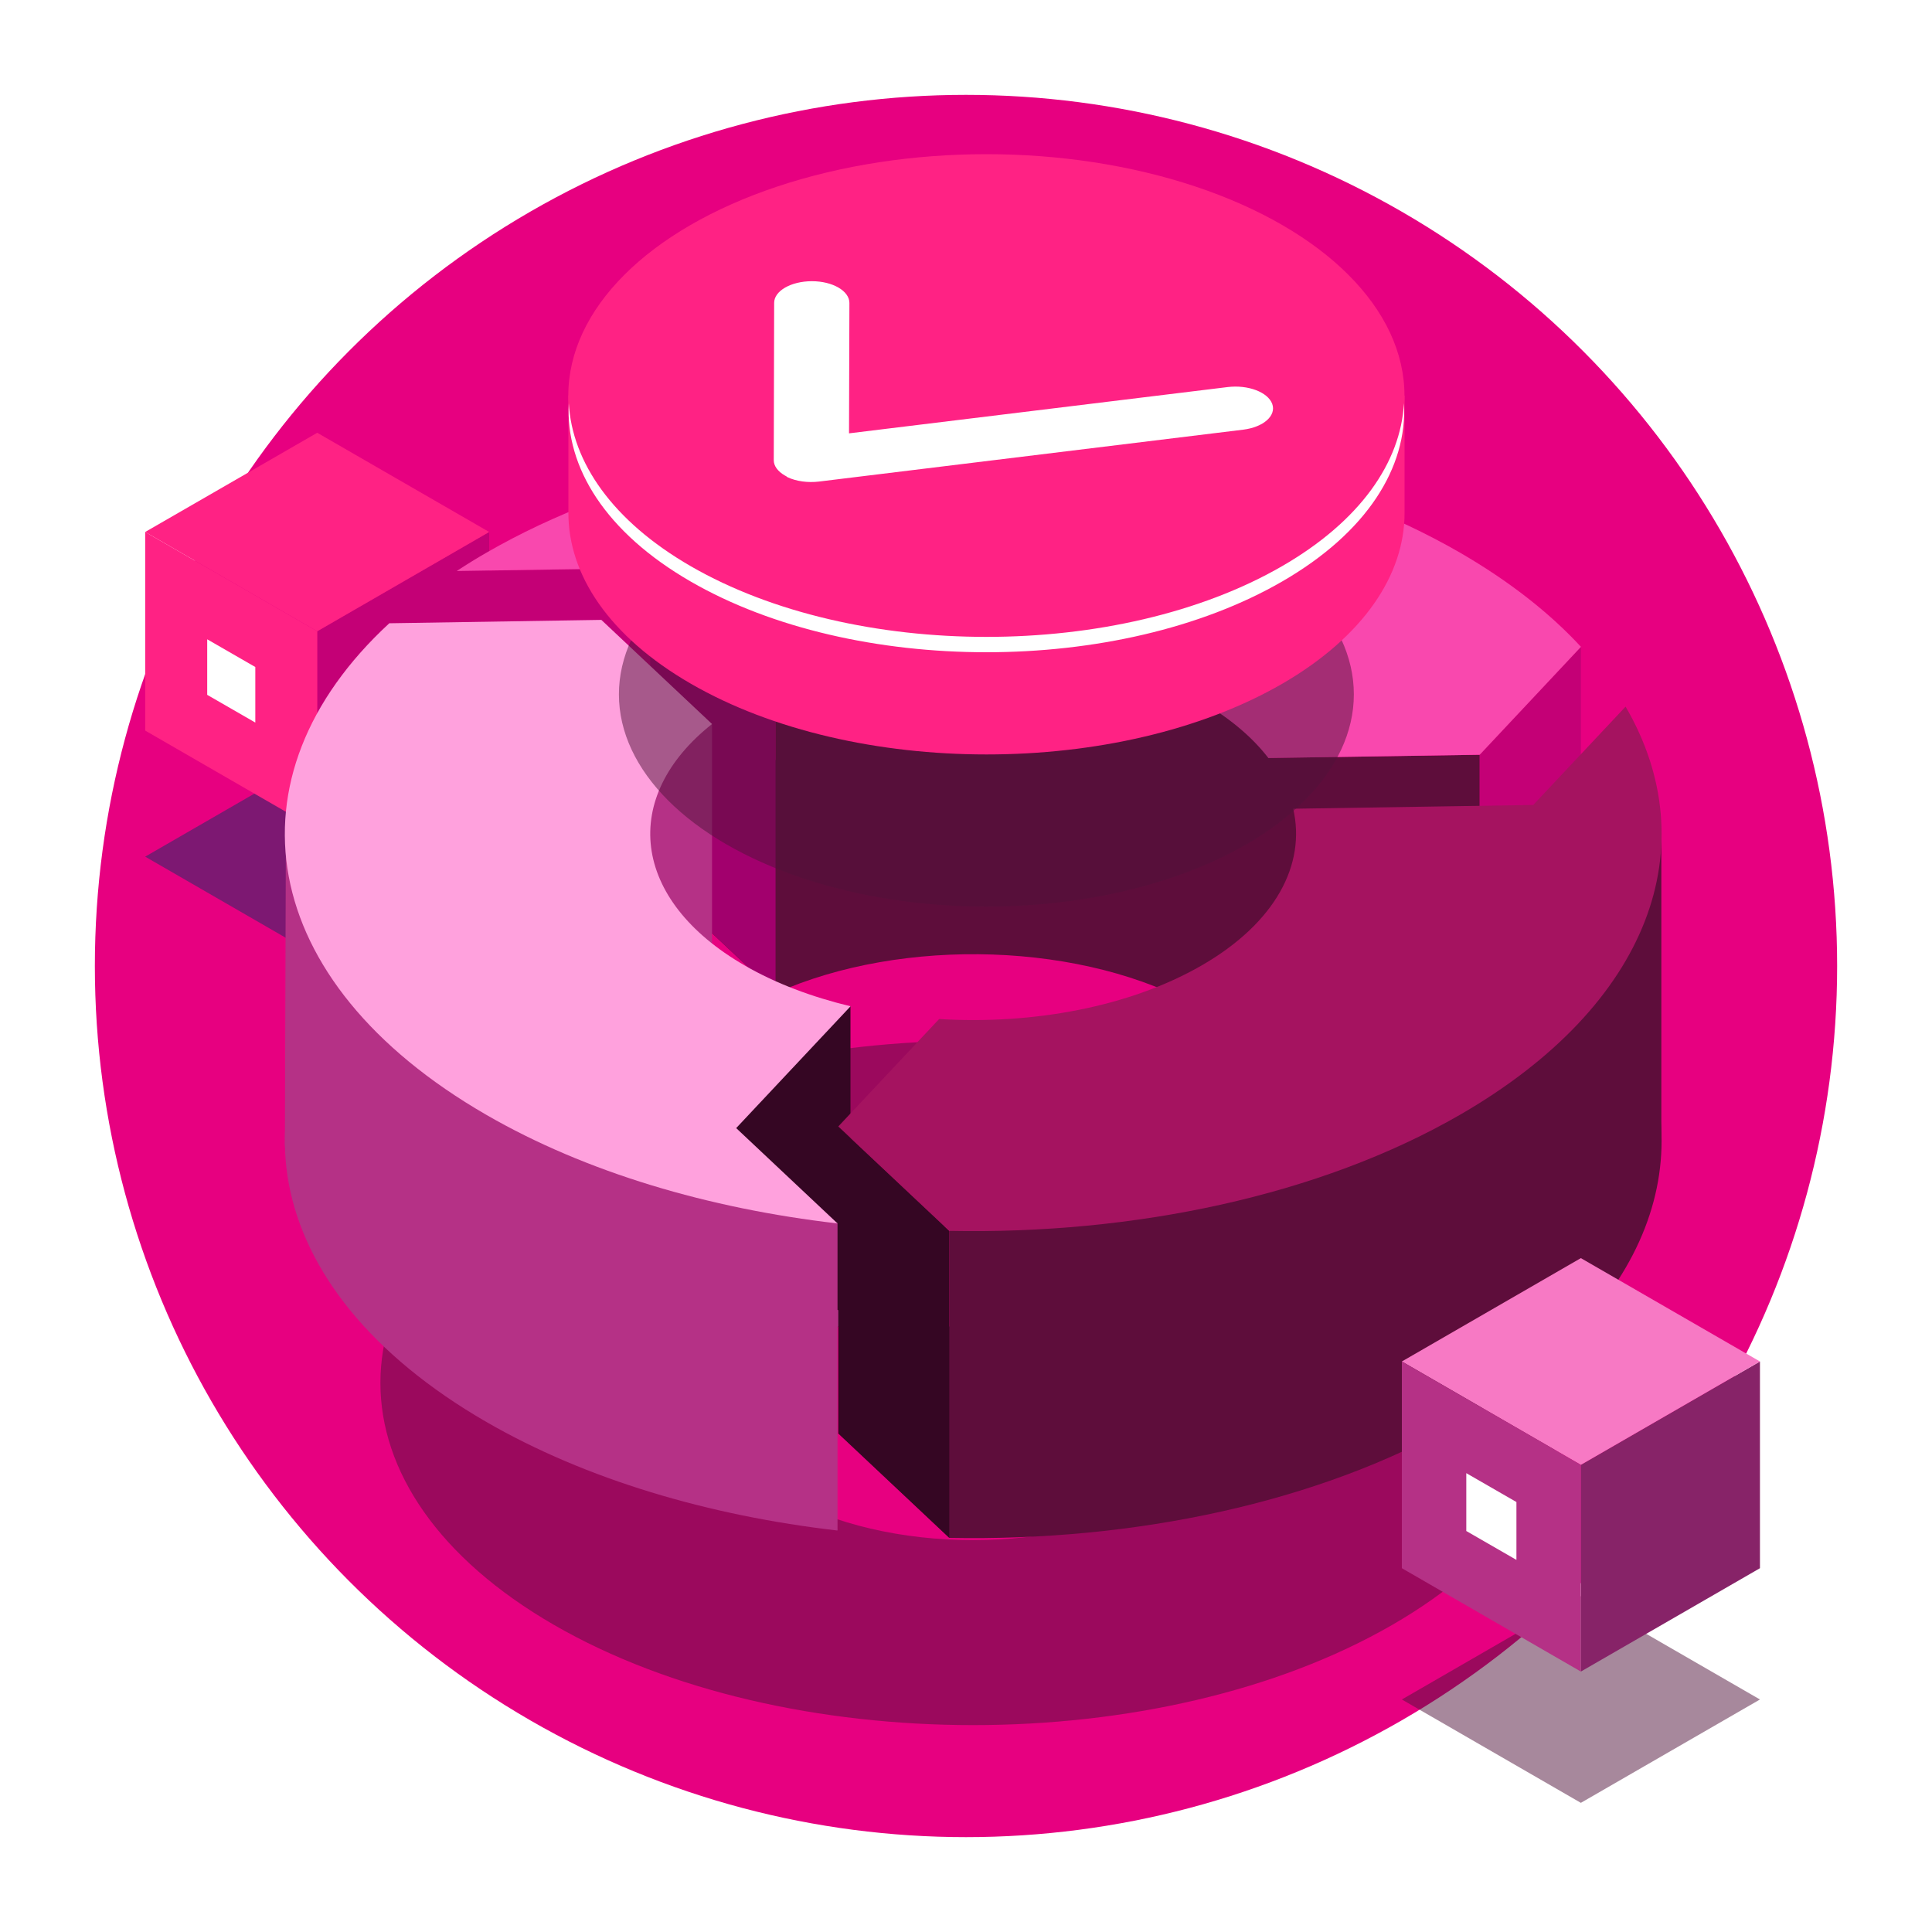
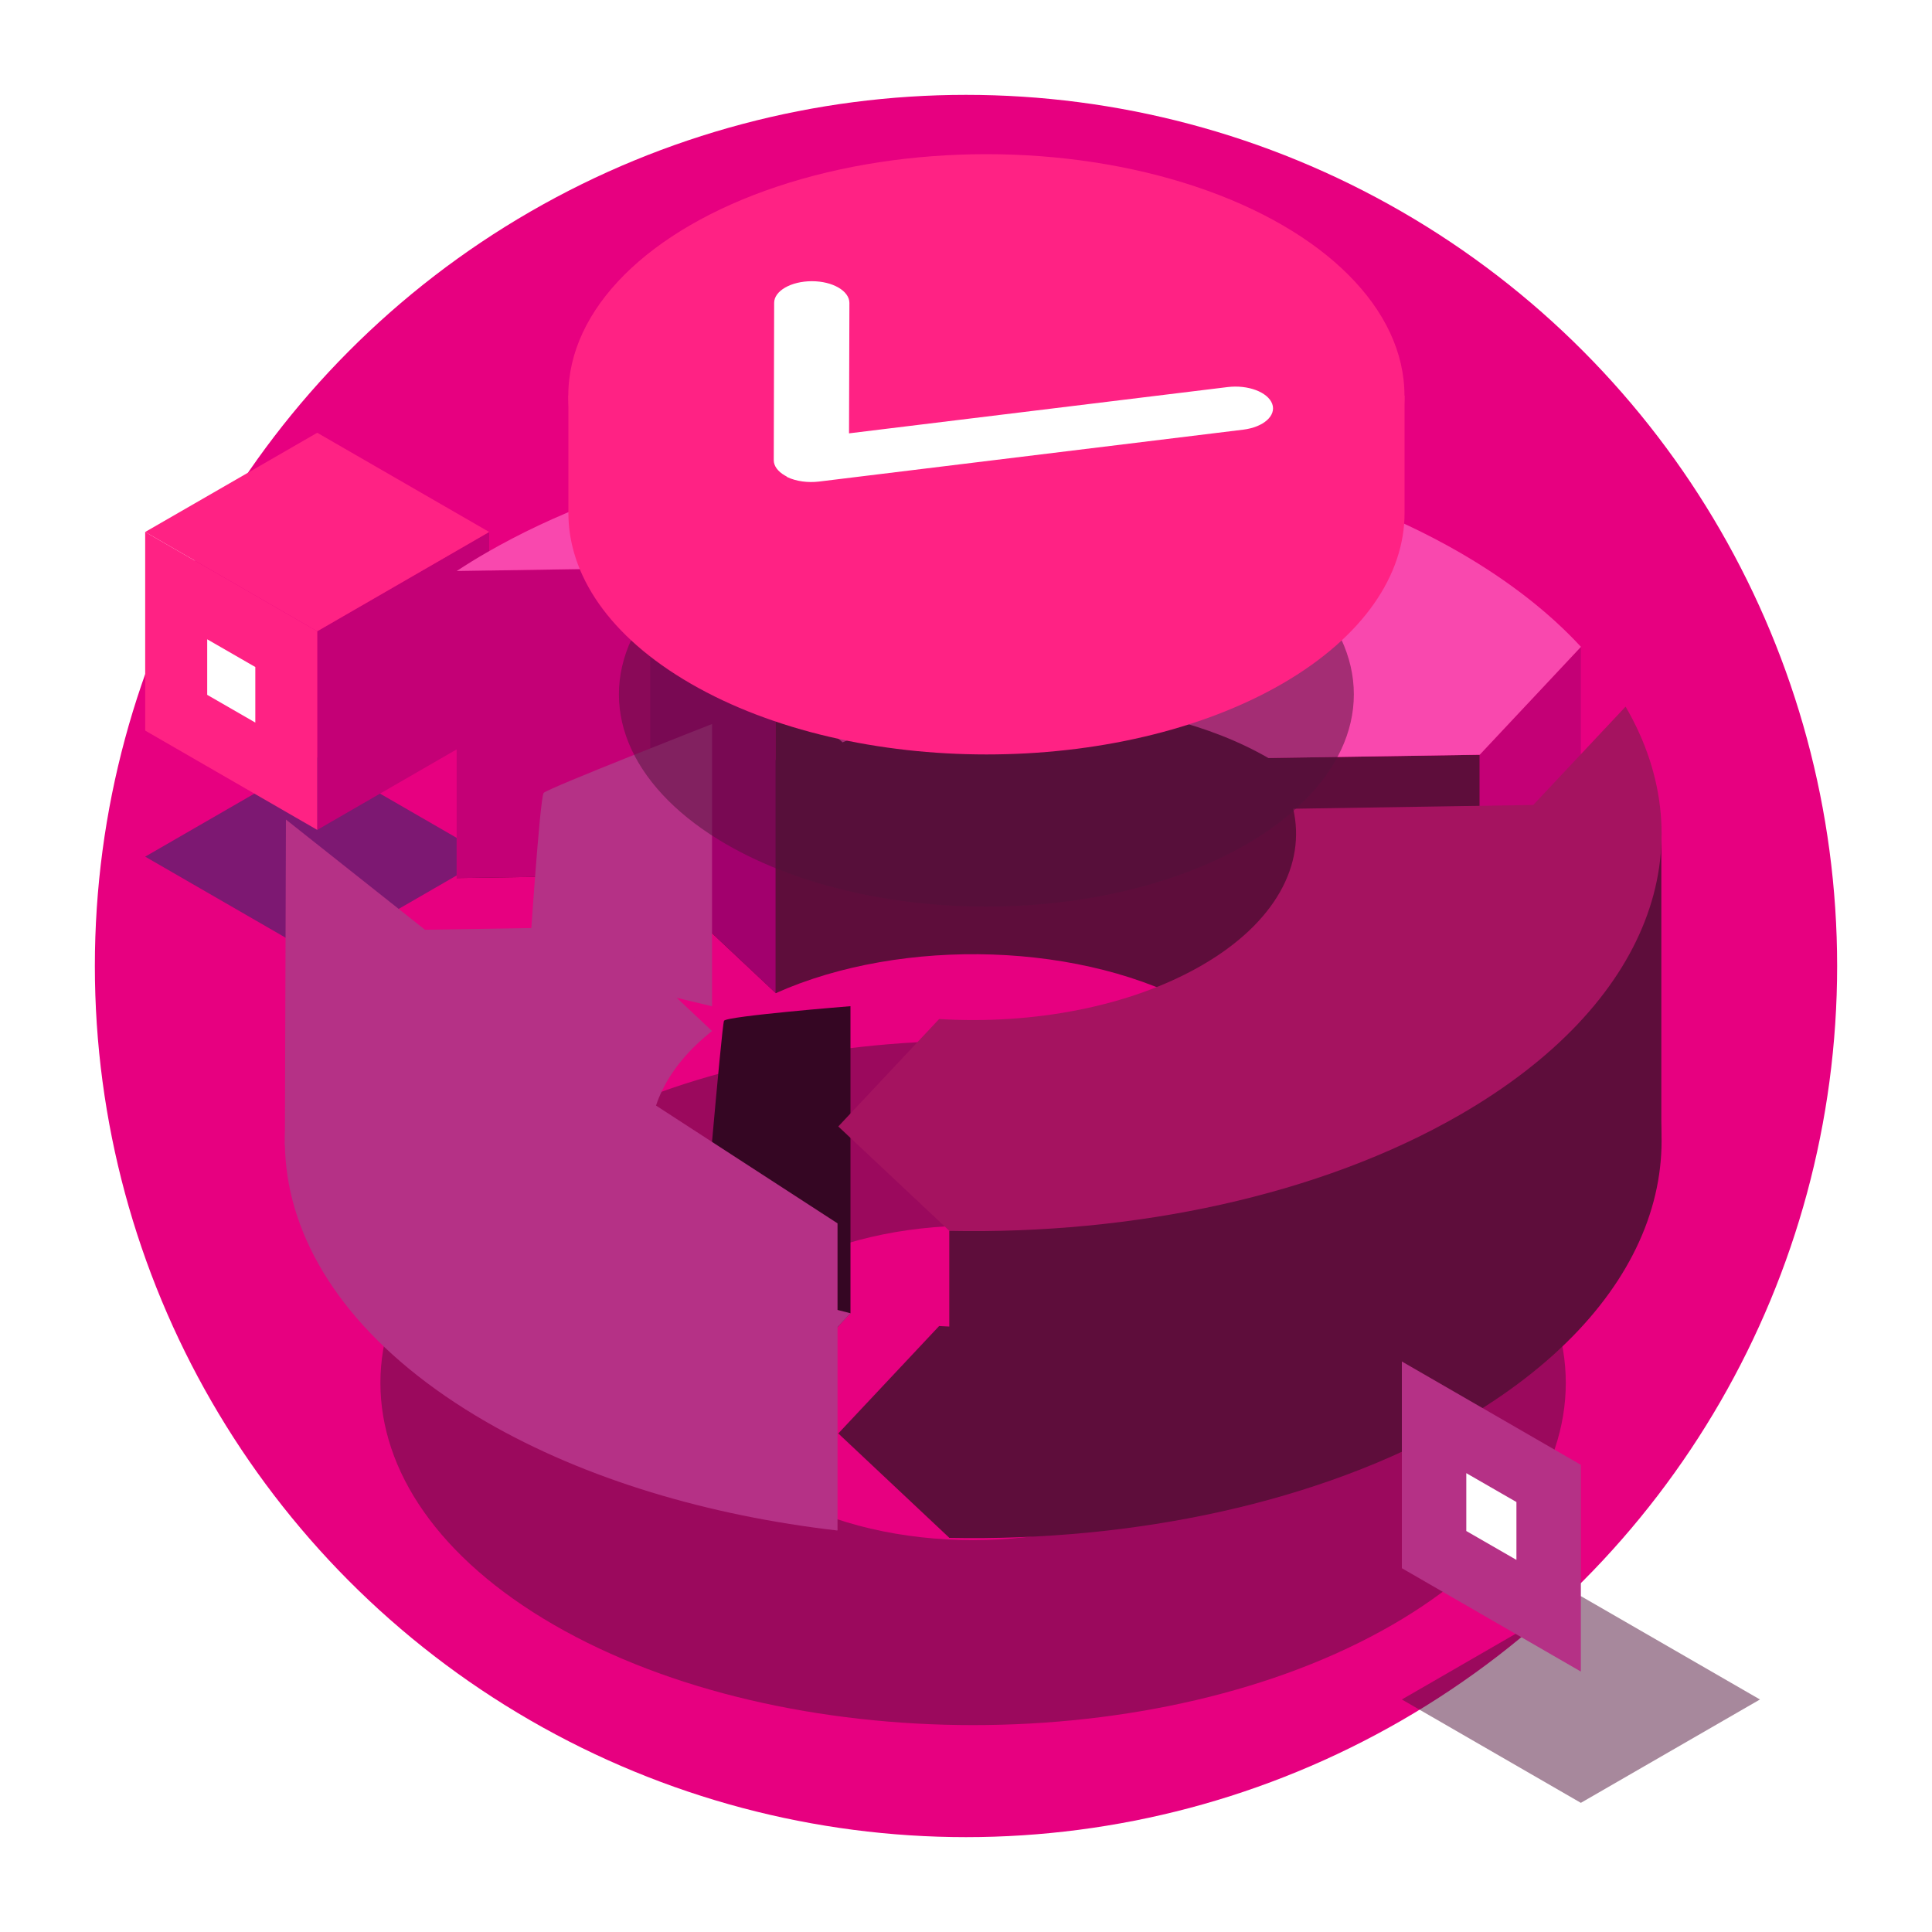
<svg xmlns="http://www.w3.org/2000/svg" version="1.1" id="Layer_1" x="0px" y="0px" viewBox="0 0 200 200" style="enable-background:new 0 0 200 200;" xml:space="preserve">
  <style type="text/css">
	.st0{clip-path:url(#SVGID_2_);}
	.st1{clip-path:url(#SVGID_4_);}
	.st2{fill:#52B8D1;}
	.st3{fill:#F673A0;}
	.st4{fill:#DD5B87;}
	.st5{fill:#FFFFFF;}
	.st6{fill:#D3E6FB;}
	.st7{fill:#A3B8E9;}
	.st8{fill:#192658;}
	.st9{fill:#3B5495;}
	.st10{fill:#FD303D;}
	.st11{fill:#AD0B26;}
	.st12{fill:#FFA412;}
	.st13{fill:#FF8918;}
	.st14{fill:#243671;}
	.st15{fill:#EC7718;}
	.st16{fill:#85DBE4;}
	.st17{fill:#44536F;}
	.st18{fill:#7D8695;}
	.st19{fill:#96C5F9;}
	.st20{fill:#BFDDFA;}
	.st21{fill:#E70080;}
	.st22{fill:url(#SVGID_5_);}
	.st23{fill:url(#SVGID_6_);}
	.st24{opacity:0.7;fill:#FFFFFF;}
	.st25{fill:url(#SVGID_7_);}
	.st26{fill:url(#SVGID_8_);}
	.st27{fill:url(#SVGID_9_);}
	.st28{fill:url(#SVGID_10_);}
	.st29{fill:url(#SVGID_11_);}
	.st30{fill:url(#SVGID_12_);}
	.st31{fill:url(#SVGID_13_);}
	.st32{fill:url(#SVGID_14_);}
	.st33{fill:url(#SVGID_15_);}
	.st34{fill:url(#SVGID_16_);}
	.st35{fill-rule:evenodd;clip-rule:evenodd;fill:#841D5C;}
	.st36{fill:#841D5C;}
	.st37{fill:#A71D70;}
	.st38{fill:#56113D;}
	.st39{fill:#F779C4;}
	.st40{fill:#DD4EA6;}
	.st41{fill:#44092F;}
	.st42{enable-background:new    ;}
	.st43{fill:#A0A0A0;}
	.st44{fill:#D6D6D6;}
	.st45{fill:#601746;}
	.st46{fill:#CDCDCD;}
	.st47{fill:#EFEFEF;}
	.st48{fill:#C1C1C1;}
	.st49{fill:#E1E1E1;}
	.st50{fill:#0C273C;}
	.st51{clip-path:url(#SVGID_18_);enable-background:new    ;}
	.st52{fill:#0E1A27;}
	.st53{fill:#C4147A;}
	.st54{fill:#3D3E3D;}
	.st55{fill:#292A29;}
	.st56{fill:#B5B5B5;}
	.st57{fill:#757575;}
	.st58{clip-path:url(#SVGID_20_);enable-background:new    ;}
	.st59{fill:#8D8D8D;}
	.st60{clip-path:url(#SVGID_22_);enable-background:new    ;}
	.st61{fill:#A9A9A9;}
	.st62{fill:#9B9B9B;}
	.st63{fill:#808080;}
	.st64{fill-rule:evenodd;clip-rule:evenodd;fill:#E70080;}
	.st65{fill-rule:evenodd;clip-rule:evenodd;fill:#C4147A;}
	.st66{fill-rule:evenodd;clip-rule:evenodd;fill:#A71D70;}
	.st67{fill:#B3B3B5;}
	.st68{fill:#F6F7FB;}
	.st69{fill:#373737;}
	.st70{fill:#272727;}
	.st71{fill:#3E3E3E;}
	.st72{fill:#B27B0E;}
	.st73{fill:#B9B9B9;}
	.st74{fill:#E4E5E7;}
	.st75{fill:#F8F9FC;}
	.st76{fill:#54C1E1;}
	.st77{fill:#9FA0A1;}
	.st78{fill:#C5C6C9;}
	.st79{fill:#959596;}
	.st80{fill:#BF321A;}
	.st81{fill:#B94B62;}
	.st82{fill:#B6B1A8;}
	.st83{fill:#E0DACE;}
	.st84{fill:#E95171;}
	.st85{clip-path:url(#SVGID_24_);enable-background:new    ;}
	.st86{clip-path:url(#SVGID_26_);enable-background:new    ;}
	.st87{fill:#FF809A;}
	.st88{fill:#5B1141;}
	.st89{fill:#461900;}
	.st90{fill:#FF7BAC;}
	.st91{fill:#9D9D9D;}
	.st92{fill:#D9D9D9;}
	.st93{fill:#3F3F3F;}
	.st94{fill:#C4C4C4;}
	.st95{fill:#676767;}
	.st96{fill:#9D1A01;}
	.st97{fill:#DB3E09;}
	.st98{fill:#CCCCCC;}
	.st99{fill:#F2F2F2;}
	.st100{fill:#B3B3B3;}
	.st101{fill:#E6E6E6;}
	.st102{fill:#9B0001;}
	.st103{fill:#5B0F40;}
	.st104{fill:#FF8060;}
	.st105{fill:url(#SVGID_27_);}
	.st106{fill:#FF3C2A;}
	.st107{fill:#162F35;}
	.st108{fill:url(#SVGID_28_);}
	.st109{fill:url(#SVGID_29_);}
	.st110{fill:#6CA903;}
	.st111{fill:#E19940;}
	.st112{fill:#181E27;}
	.st113{fill:#293544;}
	.st114{opacity:0.3;fill:#293544;}
	.st115{fill:#ABC3D2;}
	.st116{fill:#497A9B;}
	.st117{fill:#DFE8EE;}
	.st118{opacity:0.8;fill:#B9DBEF;}
	.st119{fill:#4F0F38;}
	.st120{opacity:0.3;fill:#A71D70;}
	.st121{opacity:0.6;fill:#1674A9;}
	.st122{opacity:0.5;fill:#A71D70;}
	.st123{fill:url(#SVGID_30_);}
	.st124{fill:#8C9BBC;}
	.st125{fill:url(#SVGID_31_);}
	.st126{fill:url(#SVGID_32_);}
	.st127{fill:url(#SVGID_33_);}
	.st128{fill:url(#SVGID_34_);}
	.st129{fill:url(#SVGID_35_);}
	.st130{fill:url(#SVGID_36_);}
	.st131{fill:url(#SVGID_37_);}
	.st132{fill:url(#SVGID_38_);}
	.st133{fill:url(#SVGID_39_);}
	.st134{fill:url(#SVGID_40_);}
	.st135{fill:url(#SVGID_41_);}
	.st136{fill:url(#SVGID_42_);}
	.st137{fill:#C9C9C1;}
	.st138{fill:url(#SVGID_43_);}
	.st139{fill:url(#SVGID_44_);}
	.st140{fill:#313030;}
	.st141{fill:#FFFFF7;}
	.st142{fill:url(#SVGID_45_);}
	.st143{fill:#D42829;}
	.st144{fill:url(#SVGID_46_);}
	.st145{fill:url(#SVGID_47_);}
	.st146{fill:url(#SVGID_48_);}
	.st147{fill:url(#SVGID_49_);}
	.st148{fill:#537CCA;}
	.st149{fill:url(#SVGID_50_);}
	.st150{fill:url(#SVGID_51_);}
	.st151{fill:url(#SVGID_52_);}
	.st152{fill:url(#SVGID_53_);}
	.st153{clip-path:url(#XMLID_32_);}
	.st154{fill:url(#SVGID_54_);}
	.st155{fill:url(#SVGID_55_);}
	.st156{fill:url(#SVGID_56_);}
	.st157{fill:url(#SVGID_57_);}
	.st158{fill:url(#SVGID_58_);}
	.st159{fill:url(#SVGID_59_);}
	.st160{fill:url(#SVGID_60_);}
	.st161{fill:url(#SVGID_61_);}
	.st162{fill:url(#SVGID_62_);}
	.st163{fill:url(#SVGID_63_);}
	.st164{fill:url(#SVGID_64_);}
	.st165{fill:url(#SVGID_65_);}
	.st166{fill:url(#SVGID_66_);}
	.st167{fill:url(#SVGID_67_);}
	.st168{fill:url(#SVGID_68_);}
	.st169{fill:url(#SVGID_69_);}
	.st170{fill:url(#SVGID_70_);}
	.st171{fill:url(#SVGID_71_);}
	.st172{fill:url(#SVGID_72_);}
	.st173{fill:url(#SVGID_73_);}
	.st174{fill:url(#SVGID_74_);}
	.st175{fill:url(#SVGID_75_);}
	.st176{fill:url(#SVGID_76_);}
	.st177{fill:url(#SVGID_77_);}
	.st178{fill:url(#SVGID_78_);}
	.st179{fill:url(#SVGID_79_);}
	.st180{fill:url(#SVGID_80_);}
	.st181{fill:url(#SVGID_81_);}
	.st182{fill:url(#SVGID_82_);}
	.st183{fill:url(#SVGID_83_);}
	.st184{fill:url(#SVGID_84_);}
	.st185{fill:url(#SVGID_85_);}
	.st186{fill:url(#SVGID_86_);}
	.st187{fill:url(#SVGID_87_);}
	.st188{fill:url(#SVGID_88_);}
	.st189{opacity:0.15;}
	.st190{fill:#434343;}
	.st191{fill:url(#SVGID_89_);}
	.st192{fill:#D5A1BC;}
	.st193{fill:url(#SVGID_90_);}
	.st194{fill:url(#SVGID_91_);}
	.st195{fill:#56133E;}
	.st196{fill:#E2699A;}
	.st197{fill:#352015;}
	.st198{fill:#6B194E;}
	.st199{fill:#E7E7E7;}
	.st200{fill:#939393;}
	.st201{fill:#90795E;}
	.st202{fill:#3A3A3A;}
	.st203{opacity:0.3;fill:#0F0F0F;}
	.st204{fill:#2C3C3D;}
	.st205{opacity:0.5;fill:#0E1D21;}
	.st206{filter:url(#Adobe_OpacityMaskFilter);}
	.st207{fill:url(#SVGID_93_);}
	.st208{opacity:0.7;mask:url(#SVGID_92_);fill:#C4147A;}
	.st209{opacity:0.4;fill:#0E1D21;}
	.st210{opacity:0.2;fill:#0E1D21;}
	.st211{opacity:0.2;fill:url(#SVGID_94_);}
	.st212{fill:#C4C2C3;}
	.st213{fill:#ABB7C1;}
	.st214{opacity:0.4;fill:#8498A5;}
	.st215{fill:#F6FFFF;}
	.st216{opacity:0.5;fill:#A9B7BE;}
	.st217{opacity:0.4;fill:#4FBFCC;}
	.st218{fill:#8498A5;}
	.st219{fill:#B61E0A;}
	.st220{fill:#00FFFF;}
	.st221{fill:#E874E8;}
	.st222{opacity:0.45;clip-path:url(#SVGID_96_);}
	.st223{fill:url(#SVGID_97_);}
	.st224{fill:url(#SVGID_98_);}
	.st225{opacity:0.45;clip-path:url(#SVGID_100_);}
	.st226{fill:url(#SVGID_101_);}
	.st227{fill:url(#SVGID_102_);}
	.st228{fill:#4CA34B;}
	.st229{fill:url(#SVGID_103_);}
	.st230{fill:#E88C2F;}
	.st231{fill:url(#SVGID_104_);}
	.st232{clip-path:url(#SVGID_106_);}
	.st233{fill:url(#SVGID_107_);}
	.st234{fill:url(#SVGID_108_);}
	.st235{fill:#3A7EA3;}
	.st236{clip-path:url(#SVGID_110_);}
	.st237{fill:url(#SVGID_111_);}
	.st238{fill:url(#SVGID_112_);}
	.st239{clip-path:url(#SVGID_114_);}
	.st240{fill:url(#SVGID_115_);}
	.st241{fill:url(#SVGID_116_);}
	.st242{fill:#F28D26;}
	.st243{clip-path:url(#SVGID_118_);}
	.st244{fill:url(#SVGID_119_);}
	.st245{fill:url(#SVGID_120_);}
	.st246{fill:#9E2B24;}
	.st247{fill:url(#SVGID_121_);}
	.st248{clip-path:url(#SVGID_123_);}
	.st249{fill:url(#SVGID_124_);}
	.st250{fill:url(#SVGID_125_);}
	.st251{fill:#E2251B;}
	.st252{clip-path:url(#SVGID_127_);}
	.st253{fill:url(#SVGID_128_);}
	.st254{fill:url(#SVGID_129_);}
	.st255{fill:#6BC469;}
	.st256{fill:none;stroke:#FFFFFF;stroke-miterlimit:10;}
	.st257{fill:#333333;}
	.st258{fill:#BBD3E4;}
	.st259{fill:#071221;}
	.st260{opacity:0.4;fill:#FFFFFF;}
	.st261{fill:#680C47;}
	.st262{fill:#F964C3;}
	.st263{fill:#FF2790;}
	.st264{fill:#4D87C6;}
	.st265{fill:#66174A;}
	.st266{fill:#DDDDDD;}
	.st267{fill:none;}
	.st268{fill:url(#SVGID_130_);}
	.st269{fill:url(#SVGID_131_);}
	.st270{fill:url(#SVGID_132_);}
	.st271{fill:url(#SVGID_133_);}
	.st272{fill:url(#SVGID_134_);}
	.st273{fill:url(#SVGID_135_);}
	.st274{fill:url(#SVGID_136_);}
	.st275{opacity:0.5;fill:#153064;enable-background:new    ;}
	.st276{fill:#C40076;}
	.st277{fill:#FF2284;}
	.st278{opacity:0.5;fill:#51123A;enable-background:new    ;}
	.st279{fill:#5E0D3B;}
	.st280{fill:#A2006D;}
	.st281{fill:#F948AE;}
	.st282{fill:#B53186;}
	.st283{fill:#350623;}
	.st284{fill:#FFA1DD;}
	.st285{fill:#A51360;}
	.st286{fill:#872368;}
	.st287{fill:#0C0B40;}
	.st288{fill:#FD4D90;}
	.st289{fill:#F1C4A6;}
	.st290{fill:#D73B7E;}
	.st291{fill:#7A7A7A;}
	.st292{fill:#1E0516;}
	.st293{opacity:0.48;fill:#FFFFFF;}
	.st294{clip-path:url(#SVGID_138_);enable-background:new    ;}
	.st295{fill:#989898;}
	.st296{fill:#7D7D7D;}
	.st297{clip-path:url(#SVGID_140_);enable-background:new    ;}
	.st298{fill:url(#SVGID_141_);}
	.st299{fill:#E6DFE4;}
	.st300{opacity:0.53;fill:#FF004F;}
</style>
  <g>
    <circle class="st21" cx="100" cy="100" r="90.18" />
  </g>
  <g>
    <g>
      <polygon class="st275" points="32.84,98.96 15.03,88.68 32.84,78.4 50.64,88.68   " />
      <polygon class="st276" points="50.64,75.63 32.84,85.91 32.84,65.35 50.64,55.07   " />
      <polygon class="st277" points="32.84,65.35 15.03,55.07 32.84,44.8 50.64,55.07   " />
      <polygon class="st277" points="32.84,85.91 15.03,75.63 15.03,55.07 32.84,65.35   " />
    </g>
    <polygon class="st5" points="26.43,74.8 21.45,71.93 21.45,66.18 26.43,69.05  " />
  </g>
  <g>
    <g>
      <path class="st278" d="M57.35,168.21c23.96,13.83,62.81,13.83,86.77,0s23.96-36.27,0-50.1s-62.81-13.83-86.77,0    S33.39,154.37,57.35,168.21z M80.79,131.64c11.01-6.35,28.87-6.36,39.88,0c11.01,6.35,11.01,16.67,0,23.03    c-11.01,6.35-28.87,6.35-39.88,0C69.78,148.32,69.78,138.01,80.79,131.64z" />
      <g>
        <g>
          <path class="st279" d="M153.18,109.91l-21.88,0.34c-1.62-2.11-3.92-4.08-6.91-5.82c-12.04-6.95-30.97-7.49-44.08-1.62      L67.3,90.59L47.27,90.9c0.99-0.65,2-1.28,3.08-1.9c27.84-16.07,72.96-16.07,100.78,0c5.11,2.96,9.29,6.25,12.52,9.75      L153.18,109.91z" />
          <polygon class="st276" points="47.27,59.12 47.27,90.9 67.3,90.59 67.3,58.8     " />
          <polygon class="st280" points="80.3,71.03 80.3,102.81 67.3,90.59 67.3,58.8     " />
          <path class="st279" d="M102.49,86.79L80.3,102.81V71.03l20.44-9.92c0,0,28.13,8.62,29.6,8.98c1.46,0.37,0.94,8.38,0.94,8.38      v31.78" />
          <polygon class="st279" points="153.18,78.13 153.18,109.91 131.28,110.25 131.28,78.47     " />
          <polygon class="st276" points="163.65,66.96 163.65,98.75 153.18,109.91 153.18,78.13     " />
-           <path class="st281" d="M153.18,78.13l-21.88,0.34c-1.62-2.11-3.92-4.08-6.91-5.82c-12.04-6.95-30.97-7.48-44.08-1.62L67.3,58.8      l-20.02,0.31c0.99-0.65,2-1.28,3.08-1.9c27.84-16.07,72.96-16.07,100.78,0c5.11,2.96,9.29,6.25,12.52,9.75L153.18,78.13z" />
+           <path class="st281" d="M153.18,78.13l-21.88,0.34c-12.04-6.95-30.97-7.48-44.08-1.62L67.3,58.8      l-20.02,0.31c0.99-0.65,2-1.28,3.08-1.9c27.84-16.07,72.96-16.07,100.78,0c5.11,2.96,9.29,6.25,12.52,9.75L153.18,78.13z" />
        </g>
        <g>
          <path class="st282" d="M73.71,74.95v29.22l-18.95-4.54c0,0,1.12-17.1,1.52-17.55C56.68,81.61,73.71,74.95,73.71,74.95z" />
          <g>
            <path class="st283" d="M88.04,104.16v31.78L86,138.12l-13.36-7.7c0,0,2.07-24.26,2.31-24.75       C75.2,105.19,88.04,104.16,88.04,104.16z" />
            <path class="st282" d="M62.25,95.95l11.46,10.78c-9.54,7.55-8.41,18.2,3.39,25c3.23,1.87,6.96,3.26,10.95,4.22l-11.84,12.62       l10.49,9.87c-13.32-1.54-26.03-5.28-36.35-11.24c-23.93-13.81-27.26-35-10.05-50.89L62.25,95.95z" />
            <polygon class="st282" points="86.7,126.64 86.7,158.42 60.72,148.39 29.49,118.59 29.6,84.84 62.66,111.04      " />
-             <path class="st284" d="M62.25,64.17l11.46,10.78c-9.54,7.55-8.41,18.2,3.39,25c3.23,1.87,6.96,3.26,10.95,4.22l-11.84,12.61       l10.49,9.87c-13.32-1.54-26.03-5.28-36.35-11.24c-23.93-13.81-27.27-35-10.05-50.89L62.25,64.17z" />
          </g>
        </g>
        <g>
          <path class="st279" d="M86.78,148.39l10.44-11.12c9.69,0.59,19.73-1.26,27.16-5.54c7.67-4.43,10.83-10.47,9.49-16.23l24.85-0.39      l9.56-10.18c8.36,14.34,2.66,30.82-17.14,42.25c-14.55,8.4-33.81,12.4-52.86,12.02L86.78,148.39z" />
          <polygon class="st279" points="98.27,127.42 98.27,159.2 171.98,118.34 171.98,86.55 161.23,90.9     " />
-           <polygon class="st283" points="86.78,116.61 86.78,148.39 98.27,159.2 98.27,127.42     " />
          <path class="st285" d="M86.78,116.61l10.44-11.12c9.69,0.59,19.73-1.26,27.16-5.54c7.67-4.42,10.83-10.47,9.49-16.23l24.85-0.39      l9.56-10.18c8.36,14.34,2.66,30.82-17.14,42.25c-14.55,8.4-33.81,12.4-52.86,12.02L86.78,116.61z" />
        </g>
      </g>
    </g>
    <g>
      <g>
        <ellipse class="st278" cx="102.11" cy="71.88" rx="38.04" ry="21.97" />
        <path class="st277" d="M145.4,53.1V40.95h-2.29c-2.06-3.54-5.49-6.89-10.38-9.71c-16.9-9.76-44.32-9.76-61.22,0     c-4.9,2.82-8.33,6.17-10.38,9.71h-2.29v12.09l0,0c-0.03,6.42,4.19,12.84,12.68,17.74c16.9,9.76,44.32,9.76,61.22,0     C141.17,65.89,145.4,59.49,145.4,53.1z" />
        <ellipse class="st277" cx="102.11" cy="40.95" rx="43.28" ry="24.99" />
-         <path class="st5" d="M132.72,58.61c-16.9,9.76-44.32,9.76-61.22,0c-8.1-4.68-12.27-10.75-12.62-16.87     C58.52,48.39,62.7,55.12,71.5,60.2c16.9,9.76,44.32,9.76,61.22,0c8.8-5.08,12.98-11.81,12.62-18.46     C144.99,47.87,140.82,53.93,132.72,58.61z" />
      </g>
      <g>
        <path class="st5" d="M81.24,49.22c-0.72-0.42-1.15-0.99-1.14-1.59l0.04-16.28c0-1.24,1.75-2.24,3.91-2.24     c2.15,0,3.88,1.01,3.88,2.25l-0.04,13.5l39.19-4.79c2.11-0.26,4.17,0.52,4.62,1.74c0.44,1.22-0.9,2.41-3.01,2.67l-43.9,5.37     c-1.15,0.14-2.35-0.02-3.27-0.45C81.44,49.32,81.34,49.27,81.24,49.22z" />
      </g>
    </g>
  </g>
  <g>
    <g>
      <polygon class="st278" points="163.65,186.63 145.12,175.93 163.65,165.23 182.19,175.93   " />
-       <polygon class="st286" points="182.19,162.34 163.65,173.04 163.65,151.64 182.19,140.94   " />
-       <polygon class="st39" points="163.65,151.64 145.12,140.94 163.65,130.24 182.19,140.94   " />
      <polygon class="st282" points="163.65,173.04 145.12,162.34 145.12,140.94 163.65,151.64   " />
    </g>
    <polygon class="st5" points="156.98,161.48 151.79,158.49 151.79,152.5 156.98,155.49  " />
  </g>
</svg>